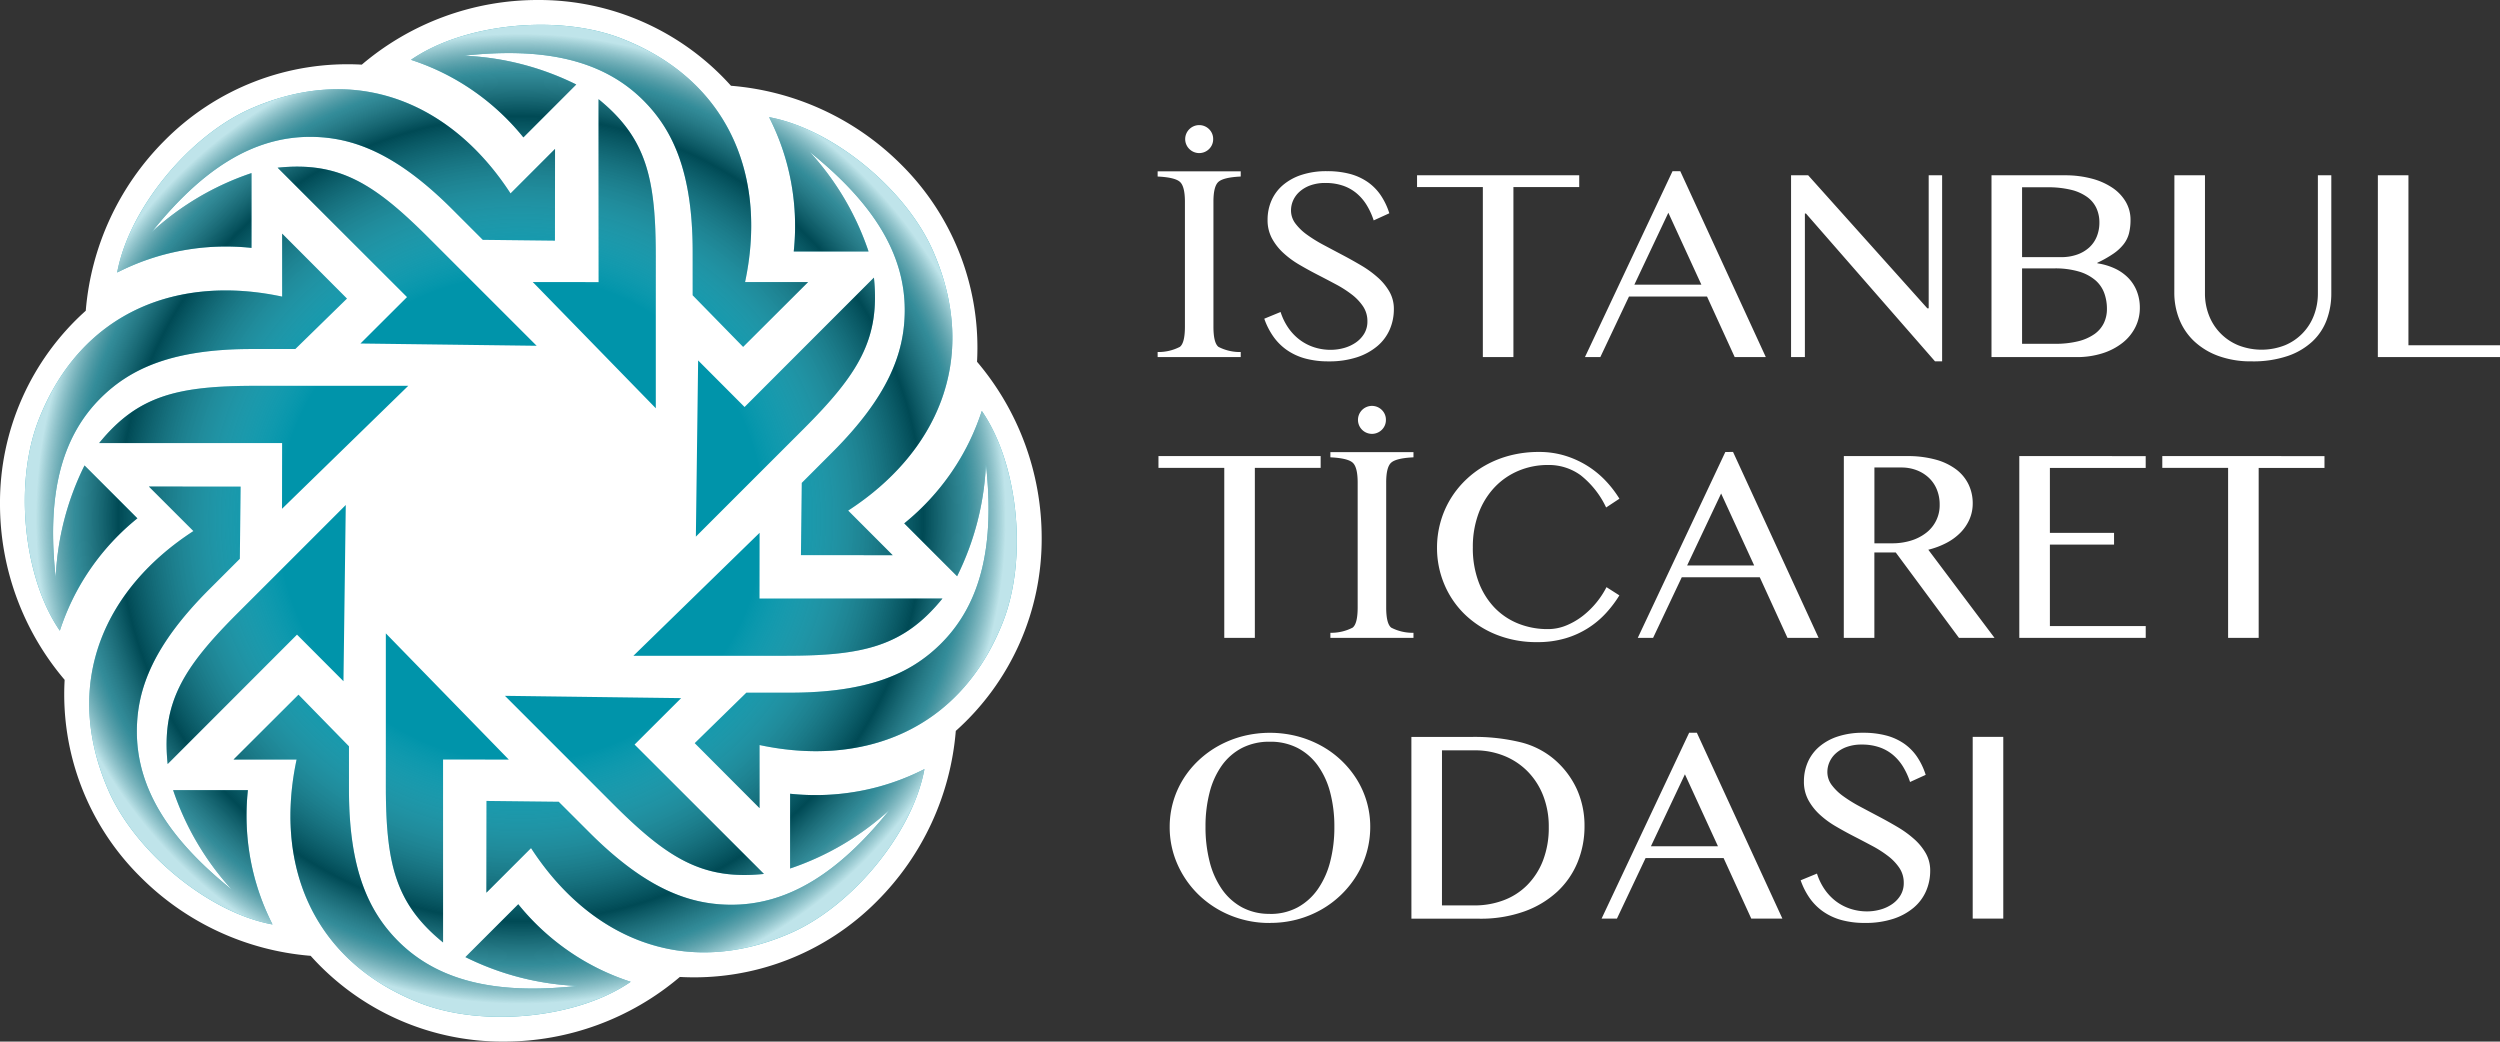
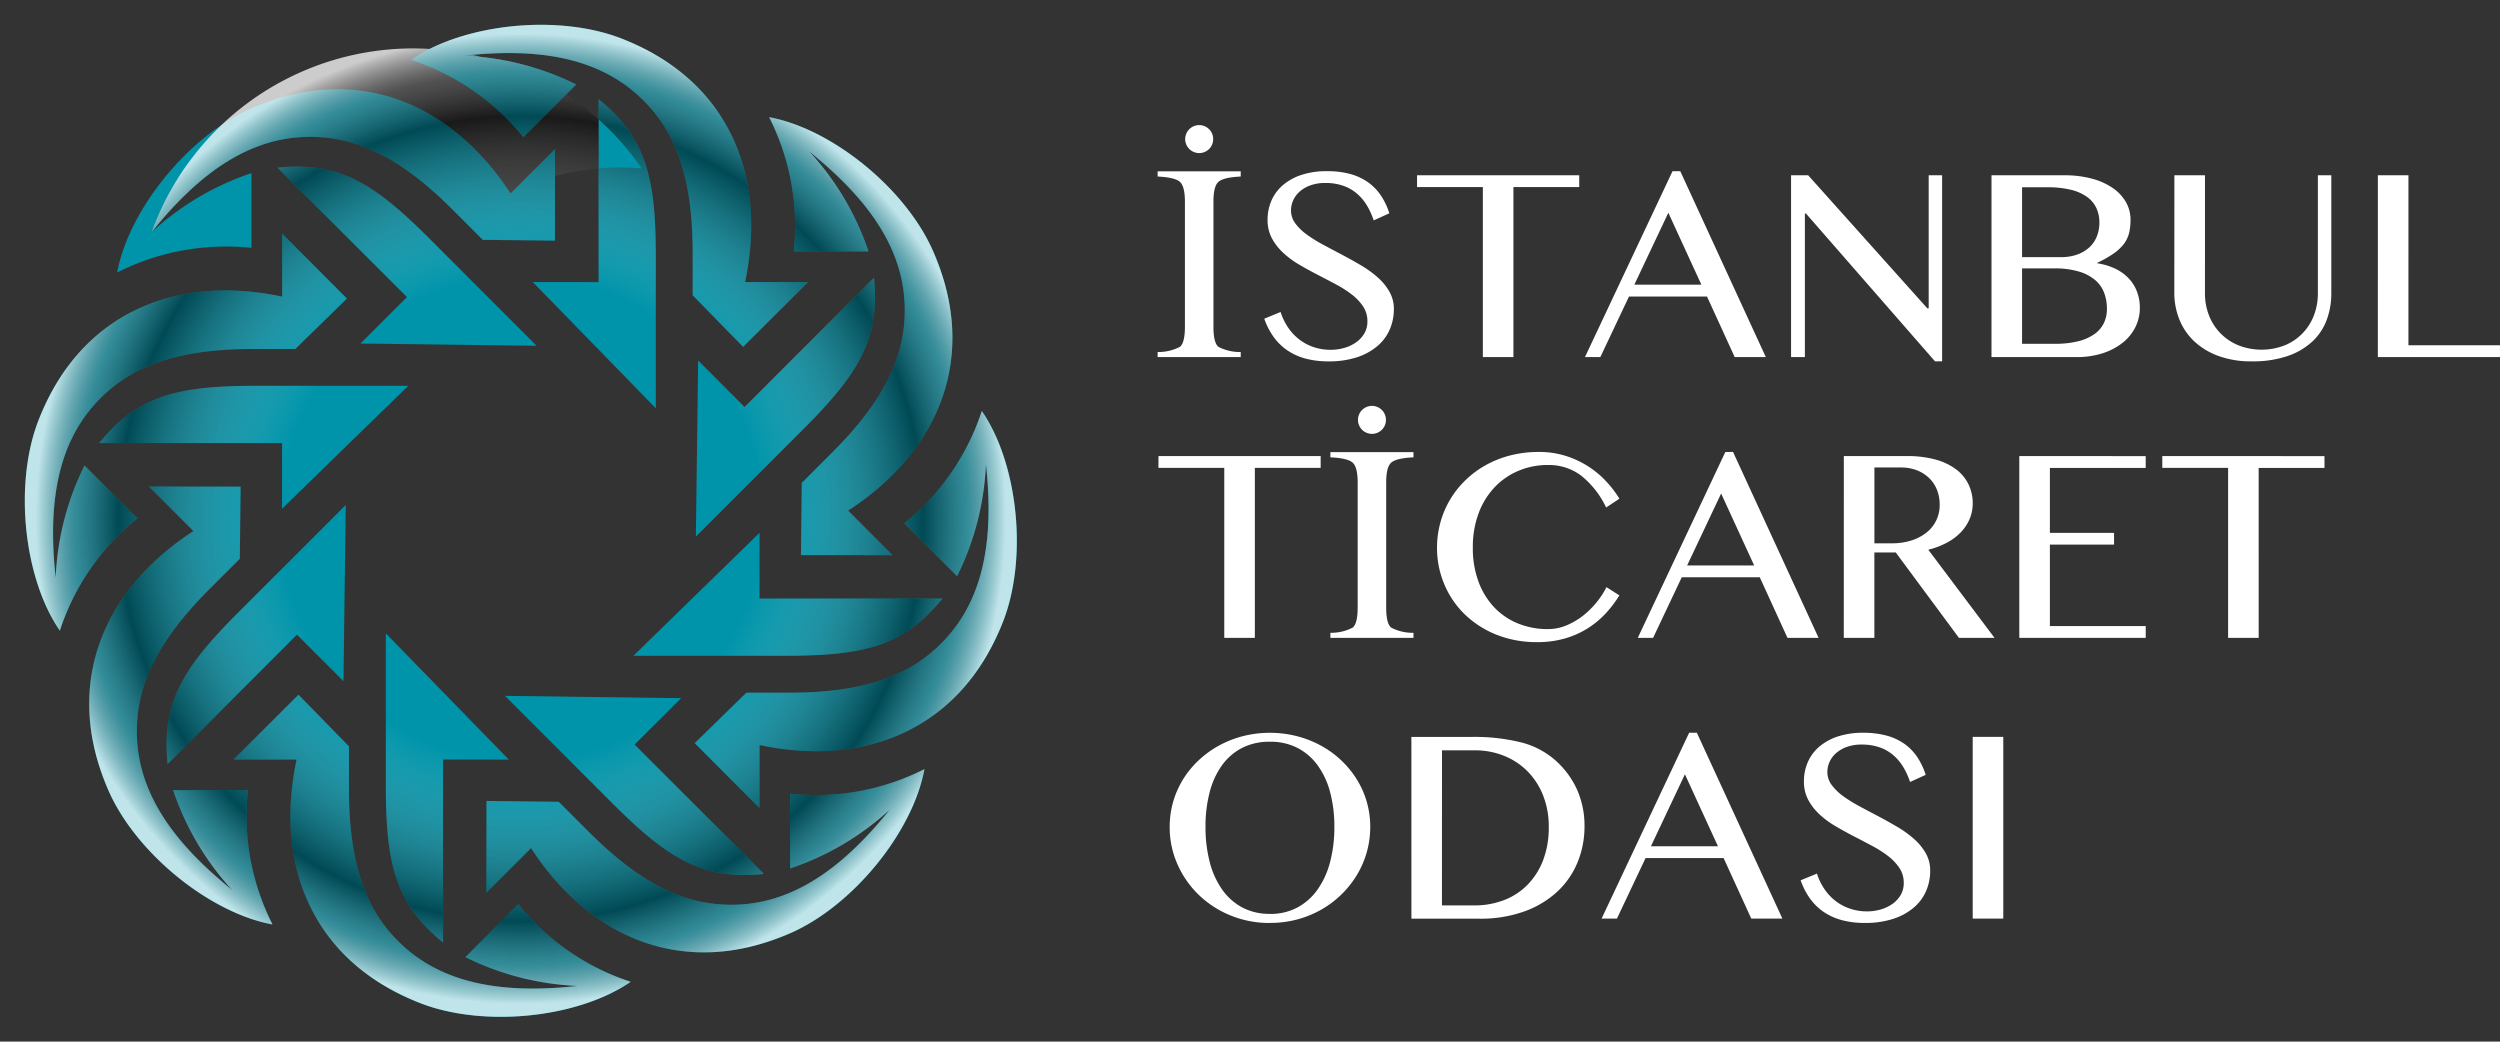
<svg xmlns="http://www.w3.org/2000/svg" width="379.664" height="158.182" viewBox="0 0 379.664 158.182">
  <rect x="0" y="0" width="379.664" height="158.182" fill="#333333" stroke="none" />
  <defs>
    <radialGradient id="radial-gradient" cx="0.5" cy="0.498" r="0.481" gradientUnits="objectBoundingBox">
      <stop offset="0.5" stop-color="#fff" stop-opacity="0" />
      <stop offset="0.83" stop-opacity="0.502" />
      <stop offset="0.92" stop-color="gray" stop-opacity="0.4" />
      <stop offset="1" stop-color="#fff" stop-opacity="0.749" />
    </radialGradient>
  </defs>
  <g id="Group_42" data-name="Group 42" transform="translate(-63 -462)">
    <g id="ito" transform="translate(63 462)" style="isolation: isolate">
      <g id="Layer_1" data-name="Layer 1" transform="translate(0)">
-         <path id="Path_114" data-name="Path 114" d="M81.617,0A41.263,41.263,0,0,0,54.943,9.817,39.1,39.1,0,0,0,24.955,21.384,41.327,41.327,0,0,0,13.024,47.19,39.108,39.108,0,0,0,0,76.571a41.216,41.216,0,0,0,9.817,26.674,38.992,38.992,0,0,0,11.561,29.982,41.181,41.181,0,0,0,25.8,11.93,39.12,39.12,0,0,0,29.388,13.025,41.271,41.271,0,0,0,26.681-9.817,39.115,39.115,0,0,0,29.988-11.555A41.294,41.294,0,0,0,145.152,111a39.068,39.068,0,0,0,13.043-29.382,41.317,41.317,0,0,0-9.817-26.681A39.149,39.149,0,0,0,136.81,24.942a41.23,41.23,0,0,0-25.8-11.918A39.178,39.178,0,0,0,81.617,0" transform="translate(0)" fill="#fff" />
        <path id="Path_116" data-name="Path 116" d="M83.168,45.088l9.992.013V17.32c7.272,5.915,8.691,12.012,8.691,23.886V64.259L83.168,45.088Zm32.239.006c3.283-15.4-1.888-30.37-18.708-36.966C87.076,4.352,72.738,5.8,64.672,11.342a36.506,36.506,0,0,1,17.07,11.78l8.029-8.035a42.281,42.281,0,0,0-17.058-4.371c12.093-1.326,21.159.582,27.412,6.953,4.4,4.483,7.322,10.842,7.322,22.829v6.6l7.666,7.841,9.861-9.842h-9.56Zm-7.128,11.9,7.053,7.072,19.646-19.646c.963,9.323-2.351,14.644-10.742,23.035l-16.3,16.3.344-26.768Zm22.791,22.8c13.212-8.573,20.14-22.8,12.906-39.367-4.133-9.473-15.294-18.589-24.917-20.378a36.516,36.516,0,0,1,3.739,20.4h11.361a42.168,42.168,0,0,0-8.966-15.15c9.485,7.616,14.556,15.376,14.463,24.3-.063,6.278-2.489,12.843-10.967,21.322l-4.671,4.671-.125,10.967,13.931.012L131.064,79.8Zm-13.456,3.376-.013,9.986h27.781c-5.915,7.272-12.012,8.691-23.886,8.691H98.45l19.171-18.683Zm-.006,32.233c15.4,3.283,30.363-1.888,36.966-18.708,3.777-9.623,2.332-23.961-3.214-32.027a36.582,36.582,0,0,1-11.78,17.07l8.029,8.029a42.314,42.314,0,0,0,4.377-17.051c1.326,12.093-.582,21.159-6.953,27.412-4.483,4.4-10.842,7.322-22.829,7.322h-6.6l-7.841,7.666,9.842,9.861v-9.56ZM105.7,108.279l-7.072,7.053,19.646,19.646c-9.323.963-14.644-2.351-23.035-10.748l-16.3-16.3ZM82.911,131.064c8.573,13.212,22.8,20.134,39.367,12.912,9.473-4.139,18.589-15.294,20.371-24.917a36.516,36.516,0,0,1-20.4,3.739v11.355a42.3,42.3,0,0,0,15.15-8.96c-7.616,9.485-15.376,14.55-24.3,14.463-6.278-.063-12.843-2.489-21.322-10.967l-4.671-4.671-10.967-.125-.013,13.931,6.766-6.759Zm-3.383-13.45-9.986-.013v27.781c-7.272-5.915-8.691-12.012-8.691-23.886V98.443ZM47.3,117.608c-3.283,15.4,1.888,30.363,18.708,36.966,9.623,3.777,23.961,2.332,32.027-3.214a36.506,36.506,0,0,1-17.07-11.78l-8.029,8.029a42.213,42.213,0,0,0,17.051,4.377c-12.093,1.326-21.159-.582-27.412-6.953-4.389-4.483-7.322-10.842-7.322-22.835v-6.6l-7.666-7.841L37.729,117.6h9.56Zm7.116-11.9-7.053-7.072L27.718,118.283c-.963-9.323,2.351-14.644,10.749-23.035l16.3-16.3-.35,26.762Zm-22.785-22.8c-13.212,8.573-20.134,22.8-12.912,39.374,4.139,9.473,15.294,18.589,24.924,20.371a36.505,36.505,0,0,1-3.739-20.4H28.55a42.3,42.3,0,0,0,8.96,15.15c-9.492-7.616-14.55-15.376-14.469-24.3.063-6.272,2.489-12.843,10.967-21.322l4.671-4.665L38.8,76.158l-13.931-.013,6.759,6.759Zm13.456-3.383.013-9.986H17.32c5.915-7.272,12.012-8.691,23.886-8.691H64.259ZM45.095,47.3c-15.4-3.283-30.363,1.888-36.966,18.715C4.352,75.633,5.8,89.965,11.342,98.037a36.444,36.444,0,0,1,11.78-17.064l-8.029-8.029A42.213,42.213,0,0,0,10.717,90C9.391,77.9,11.3,68.836,17.67,62.584c4.483-4.389,10.842-7.322,22.835-7.322h6.6L54.949,47.6l-9.842-9.861V47.3Zm11.9,7.128,7.072-7.053L44.419,27.725c9.323-.963,14.644,2.351,23.035,10.749l16.3,16.295-26.762-.344Zm22.8-22.791c-8.573-13.212-22.81-20.14-39.374-12.912-9.473,4.133-18.583,15.294-20.372,24.917a36.505,36.505,0,0,1,20.4-3.739V28.544A42.2,42.2,0,0,0,25.286,37.51c7.616-9.492,15.376-14.55,24.3-14.469,6.272.069,12.843,2.489,21.322,10.967l4.665,4.671,10.961.125.013-13.931-6.759,6.759Z" transform="translate(-2.257 -2.257)" fill="#0094aa" />
-         <path id="Path_117" data-name="Path 117" d="M83.168,45.088l9.992.013V17.32c7.272,5.915,8.691,12.012,8.691,23.886V64.259L83.168,45.088Zm32.239.006c3.283-15.4-1.888-30.37-18.708-36.966C87.076,4.352,72.738,5.8,64.672,11.342a36.506,36.506,0,0,1,17.07,11.78l8.029-8.035a42.281,42.281,0,0,0-17.058-4.371c12.093-1.326,21.159.582,27.412,6.953,4.4,4.483,7.322,10.842,7.322,22.829v6.6l7.666,7.841,9.861-9.842h-9.56Zm-7.128,11.9,7.053,7.072,19.646-19.646c.963,9.323-2.351,14.644-10.742,23.035l-16.3,16.3.344-26.768Zm22.791,22.8c13.212-8.573,20.14-22.8,12.906-39.367-4.133-9.473-15.294-18.589-24.917-20.378a36.516,36.516,0,0,1,3.739,20.4h11.361a42.168,42.168,0,0,0-8.966-15.15c9.485,7.616,14.556,15.376,14.463,24.3-.063,6.278-2.489,12.843-10.967,21.322l-4.671,4.671-.125,10.967,13.931.012L131.064,79.8Zm-13.456,3.376-.013,9.986h27.781c-5.915,7.272-12.012,8.691-23.886,8.691H98.45l19.171-18.683Zm-.006,32.233c15.4,3.283,30.363-1.888,36.966-18.708,3.777-9.623,2.332-23.961-3.214-32.027a36.582,36.582,0,0,1-11.78,17.07l8.029,8.029a42.314,42.314,0,0,0,4.377-17.051c1.326,12.093-.582,21.159-6.953,27.412-4.483,4.4-10.842,7.322-22.829,7.322h-6.6l-7.841,7.666,9.842,9.861v-9.56ZM105.7,108.279l-7.072,7.053,19.646,19.646c-9.323.963-14.644-2.351-23.035-10.748l-16.3-16.3ZM82.911,131.064c8.573,13.212,22.8,20.134,39.367,12.912,9.473-4.139,18.589-15.294,20.371-24.917a36.516,36.516,0,0,1-20.4,3.739v11.355a42.3,42.3,0,0,0,15.15-8.96c-7.616,9.485-15.376,14.55-24.3,14.463-6.278-.063-12.843-2.489-21.322-10.967l-4.671-4.671-10.967-.125-.013,13.931,6.766-6.759Zm-3.383-13.45-9.986-.013v27.781c-7.272-5.915-8.691-12.012-8.691-23.886V98.443ZM47.3,117.608c-3.283,15.4,1.888,30.363,18.708,36.966,9.623,3.777,23.961,2.332,32.027-3.214a36.506,36.506,0,0,1-17.07-11.78l-8.029,8.029a42.213,42.213,0,0,0,17.051,4.377c-12.093,1.326-21.159-.582-27.412-6.953-4.389-4.483-7.322-10.842-7.322-22.835v-6.6l-7.666-7.841L37.729,117.6h9.56Zm7.116-11.9-7.053-7.072L27.718,118.283c-.963-9.323,2.351-14.644,10.749-23.035l16.3-16.3-.35,26.762Zm-22.785-22.8c-13.212,8.573-20.134,22.8-12.912,39.374,4.139,9.473,15.294,18.589,24.924,20.371a36.505,36.505,0,0,1-3.739-20.4H28.55a42.3,42.3,0,0,0,8.96,15.15c-9.492-7.616-14.55-15.376-14.469-24.3.063-6.272,2.489-12.843,10.967-21.322l4.671-4.665L38.8,76.158l-13.931-.013,6.759,6.759Zm13.456-3.383.013-9.986H17.32c5.915-7.272,12.012-8.691,23.886-8.691H64.259ZM45.095,47.3c-15.4-3.283-30.363,1.888-36.966,18.715C4.352,75.633,5.8,89.965,11.342,98.037a36.444,36.444,0,0,1,11.78-17.064l-8.029-8.029A42.213,42.213,0,0,0,10.717,90C9.391,77.9,11.3,68.836,17.67,62.584c4.483-4.389,10.842-7.322,22.835-7.322h6.6L54.949,47.6l-9.842-9.861V47.3Zm11.9,7.128,7.072-7.053L44.419,27.725c9.323-.963,14.644,2.351,23.035,10.749l16.3,16.295-26.762-.344Zm22.8-22.791c-8.573-13.212-22.81-20.14-39.374-12.912-9.473,4.133-18.583,15.294-20.372,24.917a36.505,36.505,0,0,1,20.4-3.739V28.544A42.2,42.2,0,0,0,25.286,37.51c7.616-9.492,15.376-14.55,24.3-14.469,6.272.069,12.843,2.489,21.322,10.967l4.665,4.671,10.961.125.013-13.931-6.759,6.759Z" transform="translate(-2.257 -2.257)" fill="url(#radial-gradient)" style="mix-blend-mode: multiply;isolation: isolate" />
+         <path id="Path_117" data-name="Path 117" d="M83.168,45.088l9.992.013V17.32c7.272,5.915,8.691,12.012,8.691,23.886V64.259L83.168,45.088Zm32.239.006c3.283-15.4-1.888-30.37-18.708-36.966C87.076,4.352,72.738,5.8,64.672,11.342a36.506,36.506,0,0,1,17.07,11.78l8.029-8.035a42.281,42.281,0,0,0-17.058-4.371c12.093-1.326,21.159.582,27.412,6.953,4.4,4.483,7.322,10.842,7.322,22.829v6.6l7.666,7.841,9.861-9.842h-9.56Zm-7.128,11.9,7.053,7.072,19.646-19.646c.963,9.323-2.351,14.644-10.742,23.035l-16.3,16.3.344-26.768Zm22.791,22.8c13.212-8.573,20.14-22.8,12.906-39.367-4.133-9.473-15.294-18.589-24.917-20.378a36.516,36.516,0,0,1,3.739,20.4h11.361a42.168,42.168,0,0,0-8.966-15.15c9.485,7.616,14.556,15.376,14.463,24.3-.063,6.278-2.489,12.843-10.967,21.322l-4.671,4.671-.125,10.967,13.931.012L131.064,79.8Zm-13.456,3.376-.013,9.986h27.781c-5.915,7.272-12.012,8.691-23.886,8.691H98.45l19.171-18.683Zm-.006,32.233c15.4,3.283,30.363-1.888,36.966-18.708,3.777-9.623,2.332-23.961-3.214-32.027a36.582,36.582,0,0,1-11.78,17.07l8.029,8.029a42.314,42.314,0,0,0,4.377-17.051c1.326,12.093-.582,21.159-6.953,27.412-4.483,4.4-10.842,7.322-22.829,7.322h-6.6l-7.841,7.666,9.842,9.861v-9.56ZM105.7,108.279l-7.072,7.053,19.646,19.646c-9.323.963-14.644-2.351-23.035-10.748l-16.3-16.3ZM82.911,131.064c8.573,13.212,22.8,20.134,39.367,12.912,9.473-4.139,18.589-15.294,20.371-24.917a36.516,36.516,0,0,1-20.4,3.739v11.355a42.3,42.3,0,0,0,15.15-8.96c-7.616,9.485-15.376,14.55-24.3,14.463-6.278-.063-12.843-2.489-21.322-10.967l-4.671-4.671-10.967-.125-.013,13.931,6.766-6.759Zm-3.383-13.45-9.986-.013v27.781c-7.272-5.915-8.691-12.012-8.691-23.886V98.443ZM47.3,117.608c-3.283,15.4,1.888,30.363,18.708,36.966,9.623,3.777,23.961,2.332,32.027-3.214a36.506,36.506,0,0,1-17.07-11.78l-8.029,8.029a42.213,42.213,0,0,0,17.051,4.377c-12.093,1.326-21.159-.582-27.412-6.953-4.389-4.483-7.322-10.842-7.322-22.835v-6.6l-7.666-7.841L37.729,117.6h9.56Zm7.116-11.9-7.053-7.072L27.718,118.283c-.963-9.323,2.351-14.644,10.749-23.035l16.3-16.3-.35,26.762Zm-22.785-22.8c-13.212,8.573-20.134,22.8-12.912,39.374,4.139,9.473,15.294,18.589,24.924,20.371a36.505,36.505,0,0,1-3.739-20.4H28.55a42.3,42.3,0,0,0,8.96,15.15c-9.492-7.616-14.55-15.376-14.469-24.3.063-6.272,2.489-12.843,10.967-21.322l4.671-4.665L38.8,76.158l-13.931-.013,6.759,6.759Zm13.456-3.383.013-9.986H17.32c5.915-7.272,12.012-8.691,23.886-8.691H64.259ZM45.095,47.3c-15.4-3.283-30.363,1.888-36.966,18.715C4.352,75.633,5.8,89.965,11.342,98.037a36.444,36.444,0,0,1,11.78-17.064l-8.029-8.029A42.213,42.213,0,0,0,10.717,90C9.391,77.9,11.3,68.836,17.67,62.584c4.483-4.389,10.842-7.322,22.835-7.322h6.6L54.949,47.6l-9.842-9.861V47.3Zm11.9,7.128,7.072-7.053L44.419,27.725c9.323-.963,14.644,2.351,23.035,10.749l16.3,16.295-26.762-.344Zm22.8-22.791a36.505,36.505,0,0,1,20.4-3.739V28.544A42.2,42.2,0,0,0,25.286,37.51c7.616-9.492,15.376-14.55,24.3-14.469,6.272.069,12.843,2.489,21.322,10.967l4.665,4.671,10.961.125.013-13.931-6.759,6.759Z" transform="translate(-2.257 -2.257)" fill="url(#radial-gradient)" style="mix-blend-mode: multiply;isolation: isolate" />
      </g>
    </g>
    <path id="Path_118" data-name="Path 118" d="M.806,42.15a7.081,7.081,0,0,0,3.373-.781q.77-.593.77-3.071V19.33q0-2.353-.77-3.029T.806,15.5v-.791H13.423V15.5q-2.6.125-3.373.8T9.28,19.33V38.3q0,2.478.77,3.071a7.081,7.081,0,0,0,3.373.781v.77H.806ZM9.238,9.815a2.062,2.062,0,0,1-.614,1.5,2.124,2.124,0,0,1-3.009,0,2.111,2.111,0,0,1,0-3,2.124,2.124,0,0,1,3.009,0A2.062,2.062,0,0,1,9.238,9.815Zm17.864,32a7.426,7.426,0,0,0,2.02-.281,5.891,5.891,0,0,0,1.791-.833,4.369,4.369,0,0,0,1.27-1.353,3.564,3.564,0,0,0,.479-1.863,3.994,3.994,0,0,0-.656-2.259,7.658,7.658,0,0,0-1.718-1.811,17.166,17.166,0,0,0-2.426-1.551q-1.364-.729-2.78-1.457t-2.78-1.53a13.8,13.8,0,0,1-2.426-1.791,8.538,8.538,0,0,1-1.718-2.207,5.815,5.815,0,0,1-.656-2.8,7.23,7.23,0,0,1,.593-2.936A6.527,6.527,0,0,1,19.836,16.8a8.3,8.3,0,0,1,2.821-1.551,12.065,12.065,0,0,1,3.841-.562A13.431,13.431,0,0,1,30,15.1,8.633,8.633,0,0,1,32.7,16.332a7.739,7.739,0,0,1,1.978,2,10.5,10.5,0,0,1,1.312,2.748l-2.374,1.083a10.923,10.923,0,0,0-1.062-2.322,7.321,7.321,0,0,0-1.541-1.8,6.492,6.492,0,0,0-2.072-1.156,8.108,8.108,0,0,0-2.655-.406,6.554,6.554,0,0,0-2.29.364,5.01,5.01,0,0,0-1.634.958,3.894,3.894,0,0,0-.979,1.333,3.738,3.738,0,0,0-.323,1.51,3.282,3.282,0,0,0,.666,1.988,8.016,8.016,0,0,0,1.77,1.707,21.42,21.42,0,0,0,2.509,1.551q1.405.75,2.863,1.52t2.863,1.6a15.854,15.854,0,0,1,2.509,1.822A8.607,8.607,0,0,1,36.014,33a5.25,5.25,0,0,1,.666,2.634,7.718,7.718,0,0,1-.625,3.092,6.89,6.89,0,0,1-1.874,2.519,9.228,9.228,0,0,1-3.1,1.7,13.5,13.5,0,0,1-4.31.625,13.227,13.227,0,0,1-3.56-.437,9.07,9.07,0,0,1-2.759-1.27,8.379,8.379,0,0,1-2.051-2.03A10.919,10.919,0,0,1,17,37.091l2.478-1.02a9.087,9.087,0,0,0,1.176,2.415,7.869,7.869,0,0,0,1.718,1.8,7.472,7.472,0,0,0,2.176,1.135A8.078,8.078,0,0,0,27.1,41.817ZM64.83,15.312V17.1H54.836V42.92H50.193V17.1H40.2V15.312Zm15.345-.625L93.167,42.92H88.441l-4.206-9.2H72.388l-4.352,9.2H65.7l13.3-28.233ZM73.2,31.927H83.382L78.364,21ZM97,15.312h2.6l18.093,20.2h.208v-20.2h2.04V43.566H118.86L99.268,21.121H99.1v21.8H97Zm30.44,0h11.118a15.758,15.758,0,0,1,4.05.489,10.328,10.328,0,0,1,3.165,1.385,6.617,6.617,0,0,1,2.051,2.145,5.356,5.356,0,0,1,.729,2.748,8.259,8.259,0,0,1-.229,2.04,4.55,4.55,0,0,1-.812,1.655,6.944,6.944,0,0,1-1.551,1.437,17.544,17.544,0,0,1-2.446,1.385v.083a9.645,9.645,0,0,1,2.665.791,6.976,6.976,0,0,1,2.03,1.426,6.052,6.052,0,0,1,1.3,2.02,6.805,6.805,0,0,1,.458,2.53,6.492,6.492,0,0,1-.677,2.925,7.029,7.029,0,0,1-1.936,2.374,9.567,9.567,0,0,1-3.04,1.593,12.771,12.771,0,0,1-3.987.583H127.439Zm4.643,12.43h5.913a7.194,7.194,0,0,0,2.478-.4,5.342,5.342,0,0,0,1.832-1.093,4.535,4.535,0,0,0,1.135-1.666,5.609,5.609,0,0,0,.385-2.093,5.164,5.164,0,0,0-.458-2.2,4.369,4.369,0,0,0-1.426-1.7,7.038,7.038,0,0,0-2.457-1.083,14.8,14.8,0,0,0-3.571-.375h-3.831Zm0,13.159H137.1a14.118,14.118,0,0,0,3.508-.385,7.3,7.3,0,0,0,2.457-1.083,4.4,4.4,0,0,0,1.437-1.676,4.9,4.9,0,0,0,.468-2.145,6.96,6.96,0,0,0-.416-2.436,4.721,4.721,0,0,0-1.364-1.947,6.853,6.853,0,0,0-2.478-1.3,12.725,12.725,0,0,0-3.758-.479h-4.872Zm23.132-25.589h4.643V33.239a9.074,9.074,0,0,0,.6,3.321,8.017,8.017,0,0,0,4.445,4.56,9.677,9.677,0,0,0,7.11,0,7.946,7.946,0,0,0,4.4-4.56,9.215,9.215,0,0,0,.593-3.321V15.312h2.04V33.239a11.521,11.521,0,0,1-.687,4,8.576,8.576,0,0,1-2.155,3.279,10.456,10.456,0,0,1-3.758,2.228,16.315,16.315,0,0,1-5.5.822,14.346,14.346,0,0,1-5.049-.822,10.725,10.725,0,0,1-3.685-2.238,9.272,9.272,0,0,1-2.249-3.321,10.884,10.884,0,0,1-.76-4.07Zm30.9,0h4.643V41.13h13.908V42.92H186.112ZM25.562,57.953v1.791H15.568V85.562H10.925V59.744H.931V57.953ZM27.04,84.791a7.081,7.081,0,0,0,3.373-.781q.77-.593.77-3.071V61.972q0-2.353-.77-3.029t-3.373-.8v-.791H39.658v.791q-2.6.125-3.373.8t-.77,3.029V80.94q0,2.478.77,3.071a7.081,7.081,0,0,0,3.373.781v.77H27.04Zm8.432-32.335a2.062,2.062,0,0,1-.614,1.5,2.124,2.124,0,1,1,0-3A2.062,2.062,0,0,1,35.473,52.456Zm13.2,19.405a14.536,14.536,0,0,0,.874,5.195,11.367,11.367,0,0,0,2.4,3.894,10.323,10.323,0,0,0,3.612,2.436,11.923,11.923,0,0,0,4.518.843,7.258,7.258,0,0,0,2.811-.562A10.707,10.707,0,0,0,65.4,82.2a13.143,13.143,0,0,0,3.571-4.341l1.957,1.249a17.69,17.69,0,0,1-2.02,2.675,13.461,13.461,0,0,1-6.153,3.841,14.811,14.811,0,0,1-4.3.583,16.333,16.333,0,0,1-6.236-1.145,14.75,14.75,0,0,1-4.8-3.1,13.76,13.76,0,0,1-3.092-4.57,14.179,14.179,0,0,1-1.093-5.528,14.374,14.374,0,0,1,.5-3.779,14.064,14.064,0,0,1,1.447-3.456A14.293,14.293,0,0,1,47.5,61.67a14.547,14.547,0,0,1,3.082-2.311,15.632,15.632,0,0,1,3.758-1.5,17.226,17.226,0,0,1,4.352-.531,13.354,13.354,0,0,1,4.07.593,14.345,14.345,0,0,1,3.394,1.572,14.148,14.148,0,0,1,2.728,2.259,16.637,16.637,0,0,1,2.051,2.675l-2.02,1.333a13.6,13.6,0,0,0-3.873-4.9A8.2,8.2,0,0,0,60.1,59.307a11.442,11.442,0,0,0-4.477.874,10.7,10.7,0,0,0-3.633,2.5,11.627,11.627,0,0,0-2.436,3.946A14.614,14.614,0,0,0,48.673,71.862ZM88.191,57.329l12.992,28.233H96.457l-4.206-9.2H80.4l-4.352,9.2H73.721l13.3-28.233Zm-6.975,17.24H91.4L86.38,63.637Zm23.8-16.615h9.578a16.027,16.027,0,0,1,4.352.531,9.205,9.205,0,0,1,3.123,1.489,6.286,6.286,0,0,1,1.884,2.28,6.573,6.573,0,0,1,.635,2.884,5.986,5.986,0,0,1-.489,2.415,6.731,6.731,0,0,1-1.374,2.03,8.435,8.435,0,0,1-2.134,1.562,12.313,12.313,0,0,1-2.748,1.031L127.9,85.562H122.5l-9.6-12.971h-3.248V85.562h-4.643ZM109.658,71.2h2.686a9.556,9.556,0,0,0,2.884-.416,7.145,7.145,0,0,0,2.29-1.176,5.263,5.263,0,0,0,2.051-4.279,5.982,5.982,0,0,0-.427-2.29,5.061,5.061,0,0,0-1.208-1.78,5.622,5.622,0,0,0-1.853-1.156,6.417,6.417,0,0,0-2.342-.416h-4.081Zm41.2-13.242v1.791H136.308v9.869h9.744V71.4h-9.744V83.771h14.554v1.791h-19.2V57.953Zm27.151,0v1.791h-9.994V85.562h-4.643V59.744h-9.994V57.953Zm-160.155,70.9a15.559,15.559,0,0,1-5.986-1.145,15.15,15.15,0,0,1-4.83-3.134,14.692,14.692,0,0,1-3.227-4.643,13.846,13.846,0,0,1-1.176-5.674,13.688,13.688,0,0,1,2.04-7.225,14.182,14.182,0,0,1,2.363-2.884,15.035,15.035,0,0,1,3.071-2.228,15.819,15.819,0,0,1,3.644-1.437,16.746,16.746,0,0,1,8.2,0,16.025,16.025,0,0,1,3.654,1.437,14.693,14.693,0,0,1,5.434,5.112,13.572,13.572,0,0,1,2.051,7.225,14.081,14.081,0,0,1-2.051,7.35,14.933,14.933,0,0,1-5.434,5.247,15.509,15.509,0,0,1-3.654,1.478A15.894,15.894,0,0,1,17.858,128.849Zm0-1.374a8.654,8.654,0,0,0,4.2-.989,8.963,8.963,0,0,0,3.071-2.759,12.852,12.852,0,0,0,1.884-4.185,20.765,20.765,0,0,0,.635-5.289,20.194,20.194,0,0,0-.635-5.226,12.277,12.277,0,0,0-1.884-4.091,8.756,8.756,0,0,0-3.071-2.665,8.964,8.964,0,0,0-4.2-.947,9.058,9.058,0,0,0-4.237.947,8.664,8.664,0,0,0-3.061,2.665A12.25,12.25,0,0,0,8.7,109.027a20.513,20.513,0,0,0-.625,5.226,21.094,21.094,0,0,0,.625,5.289,12.826,12.826,0,0,0,1.863,4.185,8.87,8.87,0,0,0,3.061,2.759A8.744,8.744,0,0,0,17.858,127.474Zm21.487-26.88h9.2a29.5,29.5,0,0,1,7.308.791,12.517,12.517,0,0,1,5.1,2.54,13.241,13.241,0,0,1,3.508,4.581,13.446,13.446,0,0,1,1.176,5.642,14.276,14.276,0,0,1-1.051,5.476,12.644,12.644,0,0,1-3.082,4.466,14.634,14.634,0,0,1-5.018,3.009,19.666,19.666,0,0,1-6.84,1.1H39.345Zm4.643,25.589h4.935a12.446,12.446,0,0,0,4.393-.77,10,10,0,0,0,3.592-2.29,10.861,10.861,0,0,0,2.415-3.737,13.78,13.78,0,0,0,.885-5.132,12.81,12.81,0,0,0-.833-4.7,10.864,10.864,0,0,0-2.332-3.675,10.5,10.5,0,0,0-3.571-2.394,11.773,11.773,0,0,0-4.529-.854H43.988ZM82.694,99.97,95.687,128.2H90.96L86.755,119H74.907l-4.352,9.2H68.224l13.3-28.233Zm-6.975,17.24H85.9l-5.018-10.931Zm32.835,9.89a7.426,7.426,0,0,0,2.02-.281,5.891,5.891,0,0,0,1.791-.833,4.369,4.369,0,0,0,1.27-1.353,3.564,3.564,0,0,0,.479-1.863,3.994,3.994,0,0,0-.656-2.259,7.658,7.658,0,0,0-1.718-1.811,17.166,17.166,0,0,0-2.426-1.551q-1.364-.729-2.78-1.457t-2.78-1.53a13.8,13.8,0,0,1-2.426-1.791,8.538,8.538,0,0,1-1.718-2.207,5.815,5.815,0,0,1-.656-2.8,7.23,7.23,0,0,1,.593-2.936,6.526,6.526,0,0,1,1.739-2.342,8.294,8.294,0,0,1,2.821-1.551,12.065,12.065,0,0,1,3.841-.562,13.43,13.43,0,0,1,3.5.416,8.633,8.633,0,0,1,2.707,1.228,7.739,7.739,0,0,1,1.978,2,10.5,10.5,0,0,1,1.312,2.748l-2.374,1.083a10.923,10.923,0,0,0-1.062-2.322,7.321,7.321,0,0,0-1.541-1.8,6.492,6.492,0,0,0-2.072-1.156,8.108,8.108,0,0,0-2.655-.406,6.554,6.554,0,0,0-2.29.364,5.01,5.01,0,0,0-1.634.958,3.894,3.894,0,0,0-.979,1.333,3.738,3.738,0,0,0-.323,1.51,3.282,3.282,0,0,0,.666,1.988,8.016,8.016,0,0,0,1.77,1.707,21.422,21.422,0,0,0,2.509,1.551q1.405.75,2.863,1.52t2.863,1.6a15.854,15.854,0,0,1,2.509,1.822,8.607,8.607,0,0,1,1.77,2.165,5.25,5.25,0,0,1,.666,2.634,7.718,7.718,0,0,1-.625,3.092,6.89,6.89,0,0,1-1.874,2.519,9.228,9.228,0,0,1-3.1,1.7,13.5,13.5,0,0,1-4.31.625,13.228,13.228,0,0,1-3.56-.437,9.07,9.07,0,0,1-2.759-1.27,8.379,8.379,0,0,1-2.051-2.03,10.919,10.919,0,0,1-1.395-2.738l2.478-1.02a9.087,9.087,0,0,0,1.176,2.415,7.869,7.869,0,0,0,1.718,1.8A7.472,7.472,0,0,0,106,126.7,8.078,8.078,0,0,0,108.554,127.1Zm16.032-26.505h4.643V128.2h-4.643Z" transform="translate(238 473.309)" fill="#fff" />
  </g>
</svg>